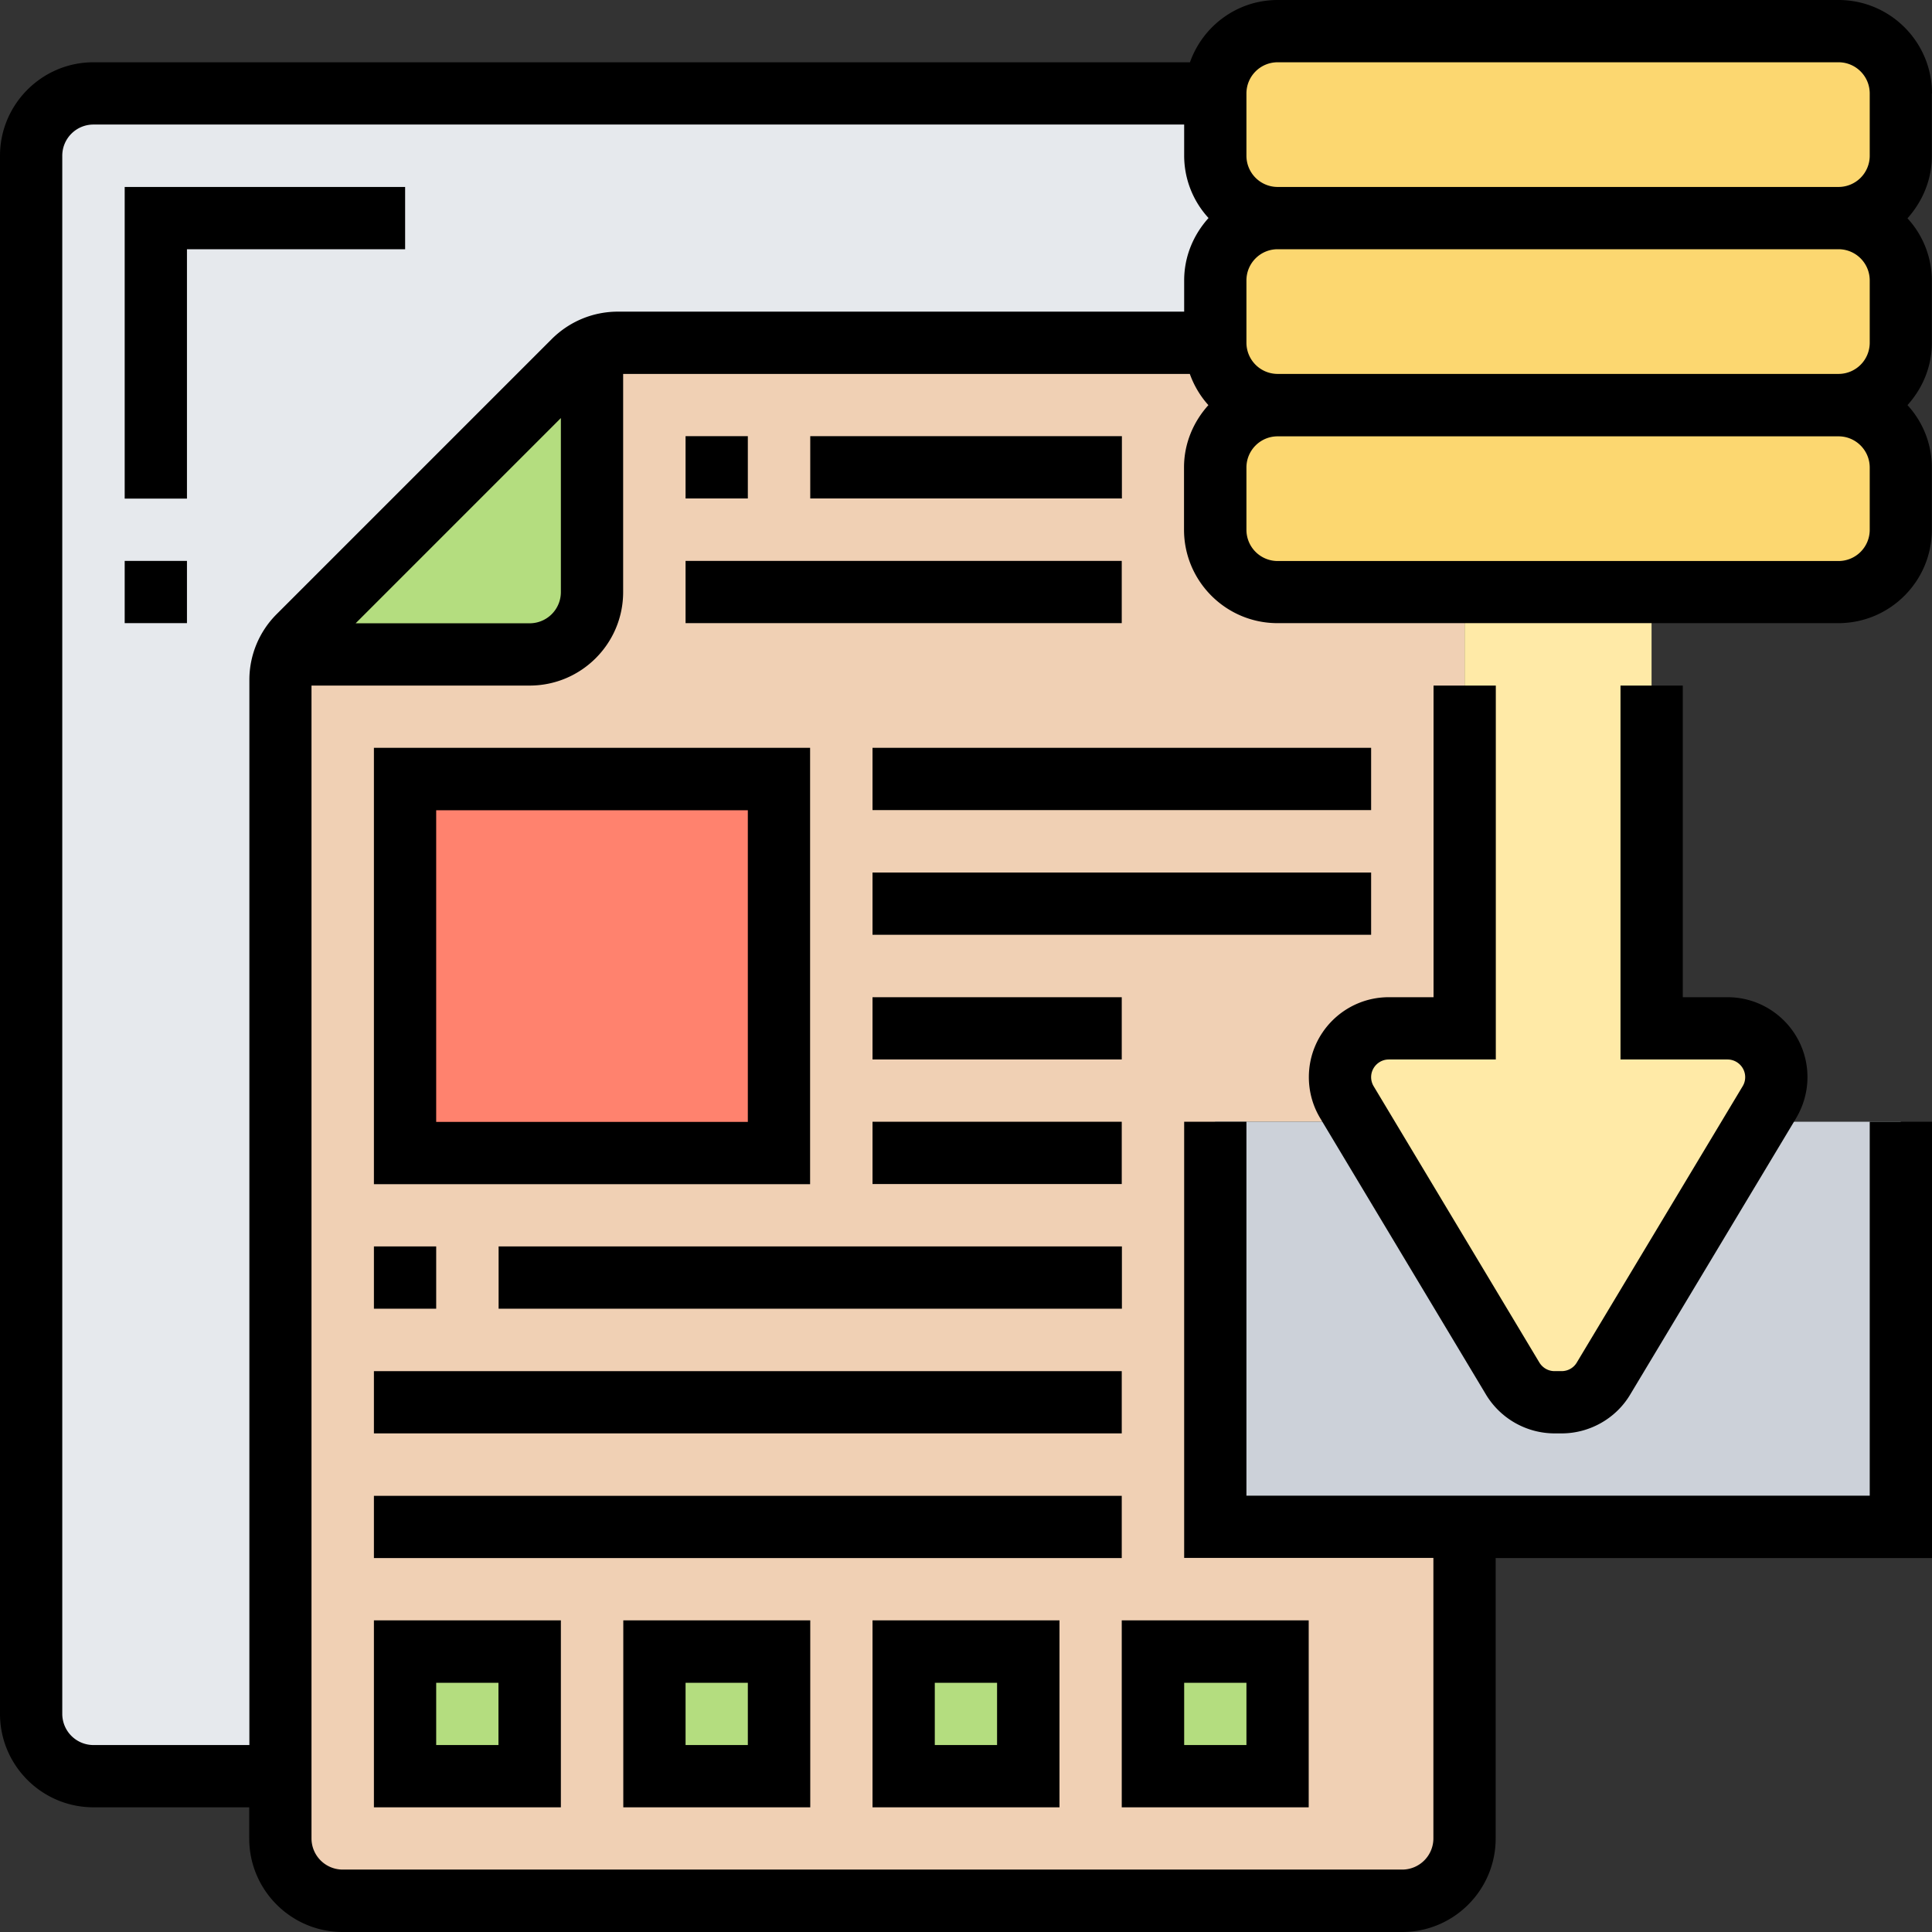
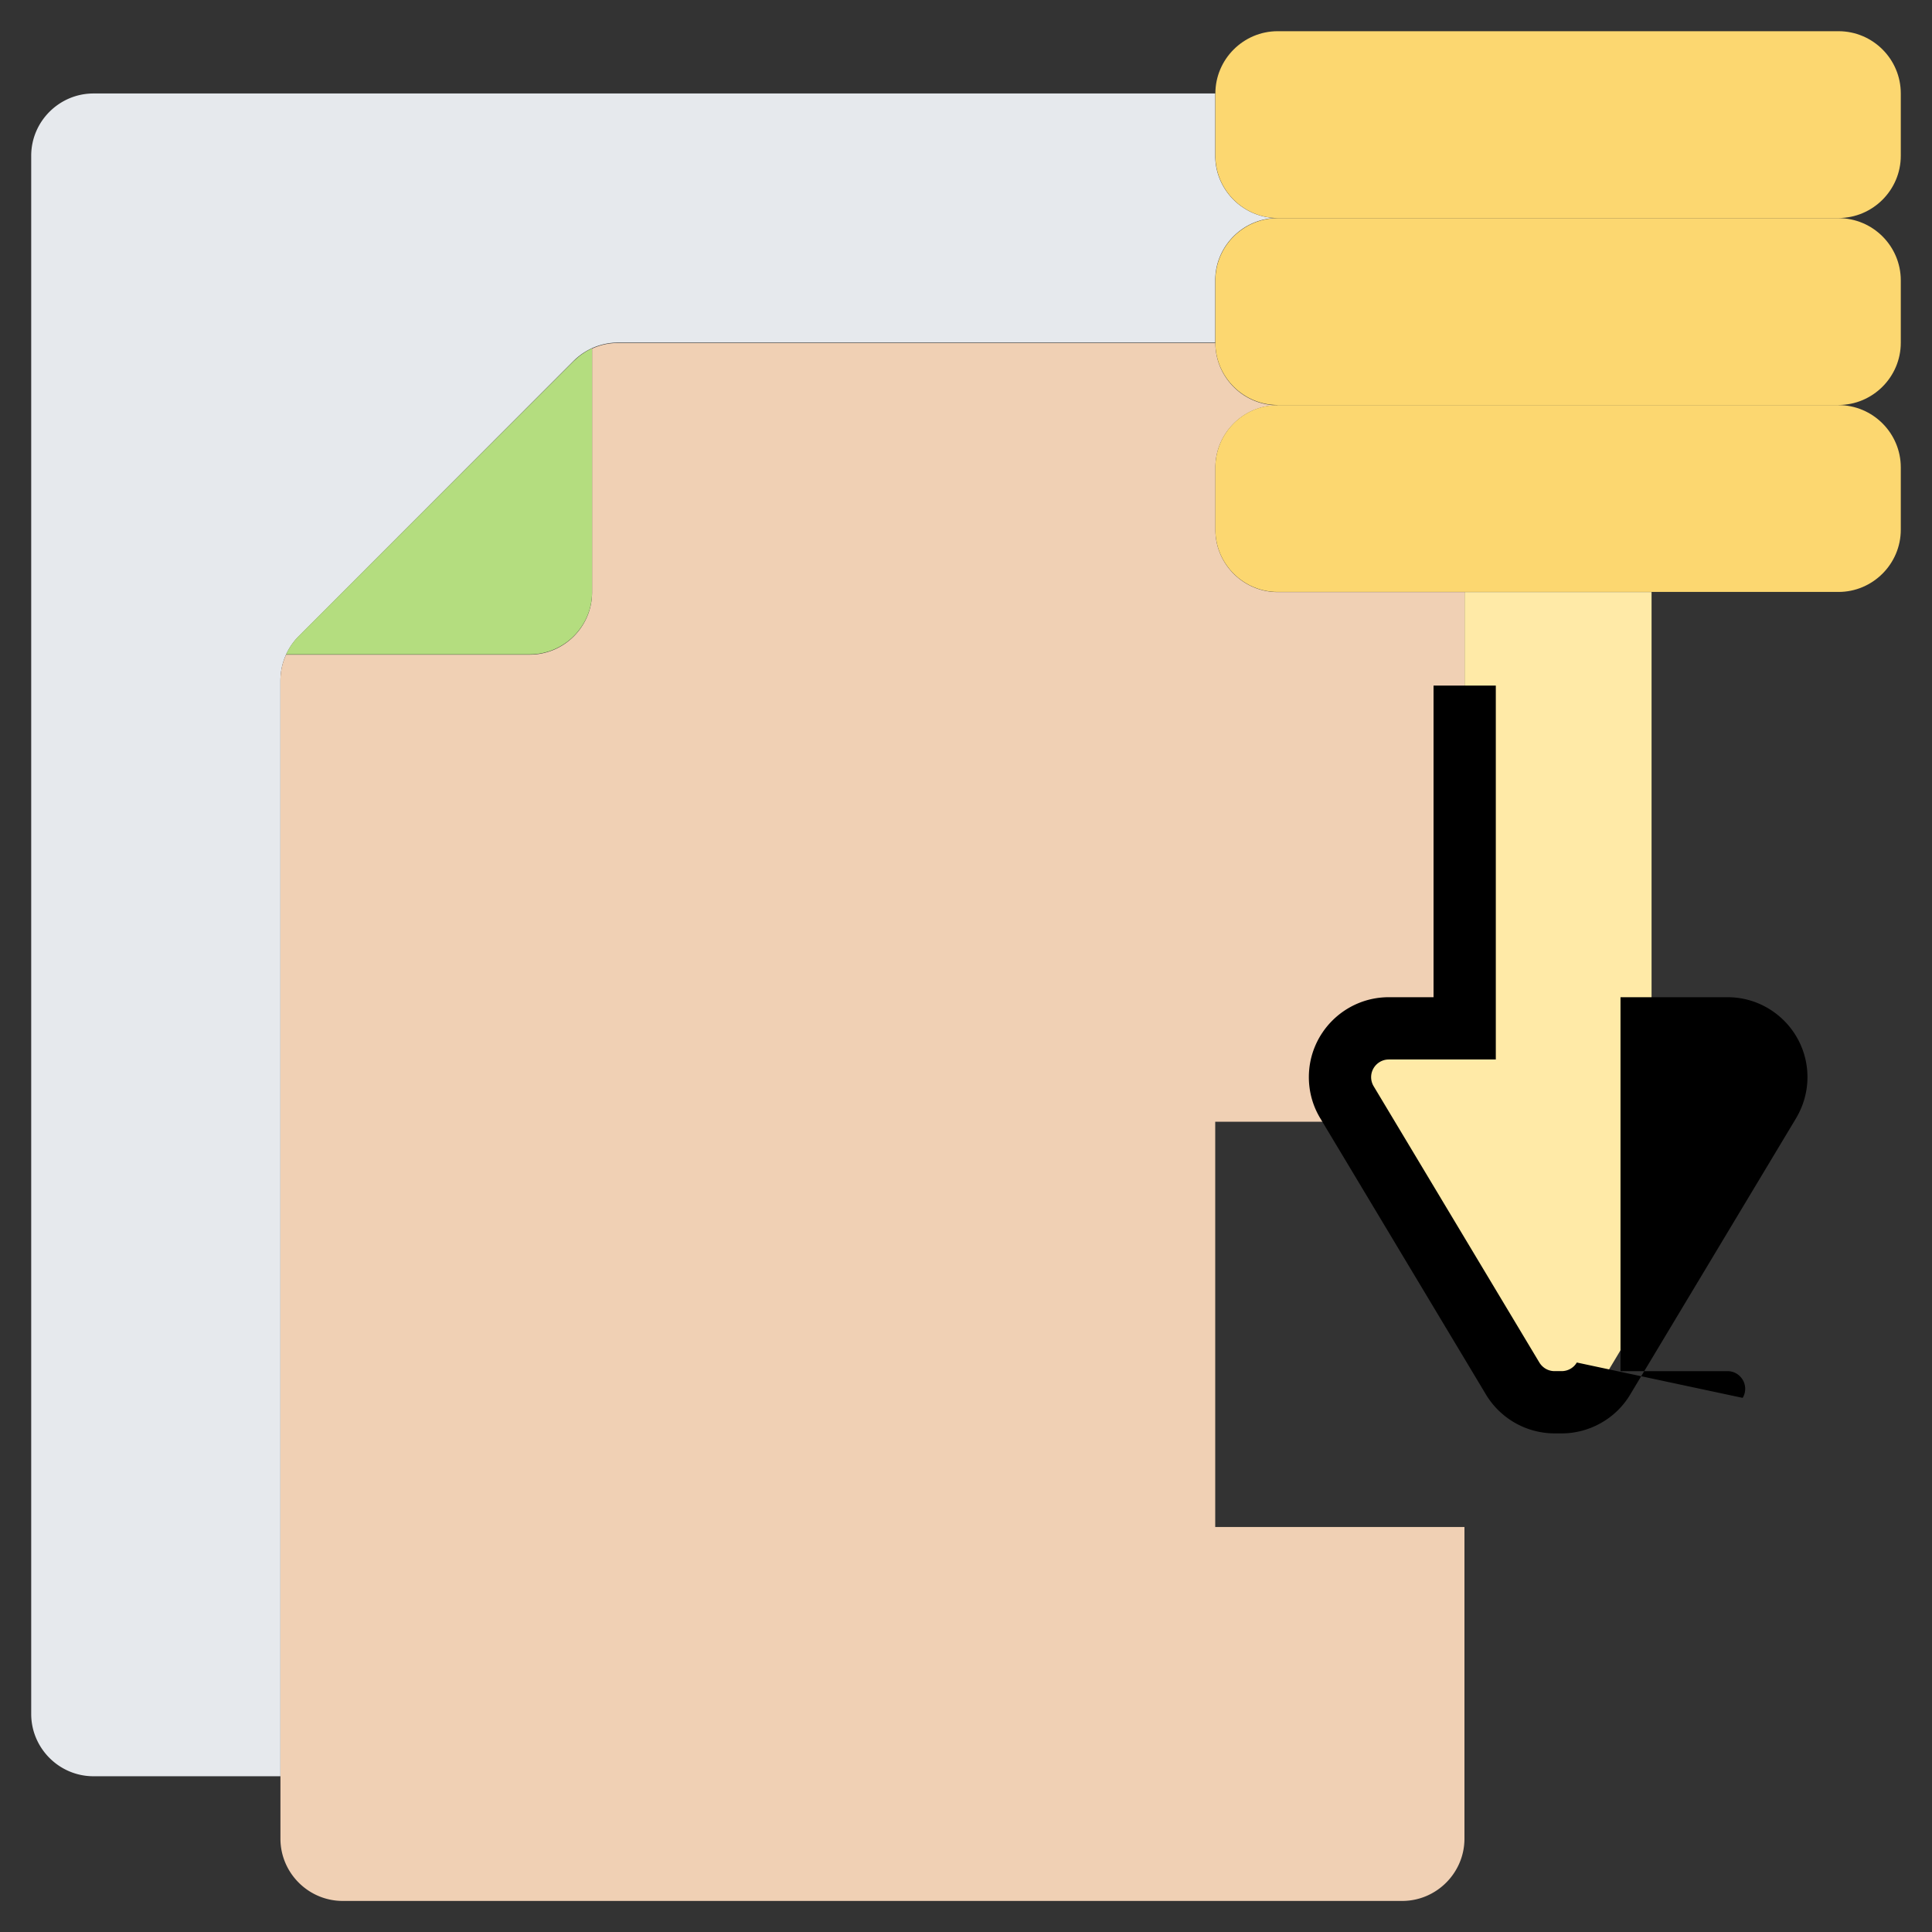
<svg xmlns="http://www.w3.org/2000/svg" viewBox="0 0 130 130">
  <rect x="0" y="0" width="130" height="130" fill="#333333" stroke="none" />
  <path fill="#E6E9ED" d="M81.77 6.29v4.19c0 2.31 1.89 4.19 4.19 4.19-2.31 0-4.19 1.89-4.19 4.19v4.19h-40.2a4.245 4.245 0 00-2.98 1.24L20.11 42.8a4.245 4.245 0 00-1.24 2.98v73.74H6.29c-2.31 0-4.19-1.89-4.19-4.19V10.48c0-2.31 1.89-4.19 4.19-4.19h75.48z" />
  <path fill="#F0D0B4" d="M93.45 69.19h5.1V39.84H85.97c-2.31 0-4.19-1.89-4.19-4.19v-4.19c0-2.31 1.89-4.19 4.19-4.19-2.31 0-4.19-1.89-4.19-4.19h-40.2c-.61 0-1.2.13-1.74.38v16.4c0 2.31-1.89 4.19-4.19 4.19h-16.4c-.25.55-.38 1.13-.38 1.74v77.93c0 2.31 1.89 4.19 4.19 4.19h71.29c2.31 0 4.19-1.89 4.19-4.19v-20.97H81.77V75.48h9.65l-.8-1.32a3.39 3.39 0 01-.46-1.68c0-1.82 1.47-3.29 3.29-3.29z" />
  <path fill="#B4DD7F" d="M39.84 23.44v16.4c0 2.31-1.89 4.19-4.19 4.19h-16.4c.21-.46.5-.88.86-1.24L38.6 24.3c.36-.35.78-.65 1.24-.86z" />
-   <path fill="#CCD1D9" d="M127.9 75.48v27.26H81.77V75.48h9.65l10.36 17.28c.61.99 1.68 1.59 2.83 1.59h.46c1.15 0 2.22-.61 2.83-1.59l10.36-17.28h9.64z" />
  <path fill="#FFEAA7" d="M107.9 92.76c-.61.99-1.68 1.59-2.83 1.59h-.46c-1.15 0-2.22-.61-2.83-1.59L91.42 75.48l-.8-1.32a3.39 3.39 0 01-.46-1.68c0-1.82 1.47-3.29 3.29-3.29h5.1V39.84h12.58v29.35h5.1c1.82 0 3.29 1.47 3.29 3.29 0 .59-.17 1.17-.46 1.68l-.8 1.32-10.36 17.28z" />
-   <path fill="#FF826E" d="M27.26 52.42h25.16v25.16H27.26V52.42z" />
-   <path fill="#B4DD7F" d="M77.58 111.13h8.39v8.39h-8.39v-8.39zm-16.77 0h8.39v8.39h-8.39v-8.39zm-16.78 0h8.39v8.39h-8.39v-8.39zm-16.77 0h8.39v8.39h-8.39v-8.39z" />
  <path fill="#FCD770" d="M127.9 31.45v4.19c0 2.31-1.89 4.19-4.19 4.19H85.97c-2.31 0-4.19-1.89-4.19-4.19v-4.19c0-2.31 1.89-4.19 4.19-4.19h37.74c2.31 0 4.19 1.89 4.19 4.19zm0-12.58v4.19c0 2.31-1.89 4.19-4.19 4.19H85.97c-2.31 0-4.19-1.89-4.19-4.19v-4.19c0-2.31 1.89-4.19 4.19-4.19h37.74c2.31 0 4.19 1.88 4.19 4.19zm0-12.58v4.19c0 2.31-1.89 4.19-4.19 4.19H85.97c-2.31 0-4.19-1.89-4.19-4.19V6.29c0-2.31 1.89-4.19 4.19-4.19h37.74c2.31 0 4.19 1.88 4.19 4.19z" />
-   <path d="M99.99 93.84a5.405 5.405 0 004.61 2.61h.48c1.88 0 3.65-1 4.61-2.61l11.16-18.59c.5-.84.77-1.79.77-2.77 0-2.97-2.41-5.38-5.38-5.38h-3.01V46.13h-4.19v25.16h7.2c.65 0 1.19.53 1.19 1.19 0 .22-.06.43-.17.61L106.1 91.68c-.21.36-.6.58-1.02.58h-.48c-.42 0-.8-.22-1.02-.58L92.43 73.09c-.11-.18-.17-.4-.17-.61 0-.65.53-1.19 1.19-1.19h7.2V46.13h-4.19V67.1h-3.01c-2.97 0-5.38 2.41-5.38 5.38 0 .97.26 1.93.77 2.77l11.15 18.59z" />
-   <path d="M130 6.29c0-3.47-2.82-6.29-6.29-6.29H85.97c-2.73 0-5.04 1.76-5.9 4.19H6.29C2.82 4.19 0 7.02 0 10.48v104.84c0 3.47 2.82 6.29 6.29 6.29h10.48v2.1c0 3.47 2.82 6.29 6.29 6.29h71.29c3.47 0 6.29-2.82 6.29-6.29v-18.87H130V75.48h-4.19v25.16H83.87V75.48h-4.19v29.35h16.77v18.87a2.1 2.1 0 01-2.1 2.1H23.06a2.1 2.1 0 01-2.1-2.1V46.13h14.68c3.47 0 6.29-2.82 6.29-6.29V25.16h38.13c.28.78.7 1.49 1.25 2.1-1.01 1.12-1.64 2.58-1.64 4.19v4.19c0 3.47 2.82 6.29 6.29 6.29h37.74c3.47 0 6.29-2.82 6.29-6.29v-4.19a6.2 6.2 0 00-1.64-4.19c1.01-1.12 1.64-2.58 1.64-4.19v-4.19a6.2 6.2 0 00-1.64-4.19c1-1.12 1.64-2.58 1.64-4.19V6.29zM37.74 39.84a2.1 2.1 0 01-2.1 2.1H23.93l13.81-13.81v11.71zm41.94-20.97v2.1h-38.1c-1.68 0-3.26.66-4.45 1.84L18.62 41.32a6.247 6.247 0 00-1.84 4.45v71.65H6.29a2.1 2.1 0 01-2.1-2.1V10.48c0-1.16.94-2.1 2.1-2.1h73.39v2.1a6.2 6.2 0 001.64 4.19c-1.01 1.12-1.64 2.58-1.64 4.2zm46.13 16.78a2.1 2.1 0 01-2.1 2.1H85.97a2.1 2.1 0 01-2.1-2.1v-4.19c0-1.16.94-2.1 2.1-2.1h37.74c1.16 0 2.1.94 2.1 2.1v4.19zm0-12.59a2.1 2.1 0 01-2.1 2.1H85.97a2.1 2.1 0 01-2.1-2.1v-4.19c0-1.16.94-2.1 2.1-2.1h37.74c1.16 0 2.1.94 2.1 2.1v4.19zm0-12.58a2.1 2.1 0 01-2.1 2.1H85.97a2.1 2.1 0 01-2.1-2.1V6.29c0-1.16.94-2.1 2.1-2.1h37.74c1.16 0 2.1.94 2.1 2.1v4.19z" />
-   <path d="M46.13 29.35h4.19v4.19h-4.19v-4.19zm8.39 0h20.97v4.19H54.52v-4.19zm-8.39 8.39h29.35v4.19H46.13v-4.19zM25.16 79.68h29.35V50.32H25.16v29.36zm4.19-25.16h20.97v20.97H29.35V54.52zm29.36-4.2h33.55v4.19H58.71v-4.19zm0 8.39h33.55v4.19H58.71v-4.19zm0 8.39h16.77v4.19H58.71V67.1zm0 8.38h16.77v4.19H58.71v-4.19zm-33.55 8.39h4.19v4.19h-4.19v-4.19zm8.39 0h41.94v4.19H33.55v-4.19zm-8.39 8.39h50.32v4.19H25.16v-4.19zm0 8.39h50.32v4.19H25.16v-4.19zm0 20.96h12.58v-12.58H25.16v12.58zm4.19-8.38h4.19v4.19h-4.19v-4.19zm25.17 8.38v-12.58H41.94v12.58h12.58zm-8.39-8.38h4.19v4.19h-4.19v-4.19zm25.16 8.38v-12.58H58.71v12.58h12.58zm-8.39-8.38h4.19v4.19H62.9v-4.19zm25.16-4.2H75.48v12.58h12.58v-12.58zm-4.19 8.39h-4.19v-4.19h4.19v4.19zM8.39 33.55h4.19V16.77h14.68v-4.19H8.39v20.97zm0 4.19h4.19v4.19H8.39v-4.19z" />
+   <path d="M99.99 93.84a5.405 5.405 0 004.61 2.61h.48c1.88 0 3.65-1 4.61-2.61l11.16-18.59c.5-.84.77-1.79.77-2.77 0-2.97-2.41-5.38-5.38-5.38h-3.01h-4.19v25.16h7.2c.65 0 1.19.53 1.19 1.19 0 .22-.06.43-.17.61L106.1 91.68c-.21.36-.6.58-1.02.58h-.48c-.42 0-.8-.22-1.02-.58L92.43 73.09c-.11-.18-.17-.4-.17-.61 0-.65.53-1.19 1.19-1.19h7.2V46.13h-4.19V67.1h-3.01c-2.97 0-5.38 2.41-5.38 5.38 0 .97.26 1.93.77 2.77l11.15 18.59z" />
</svg>